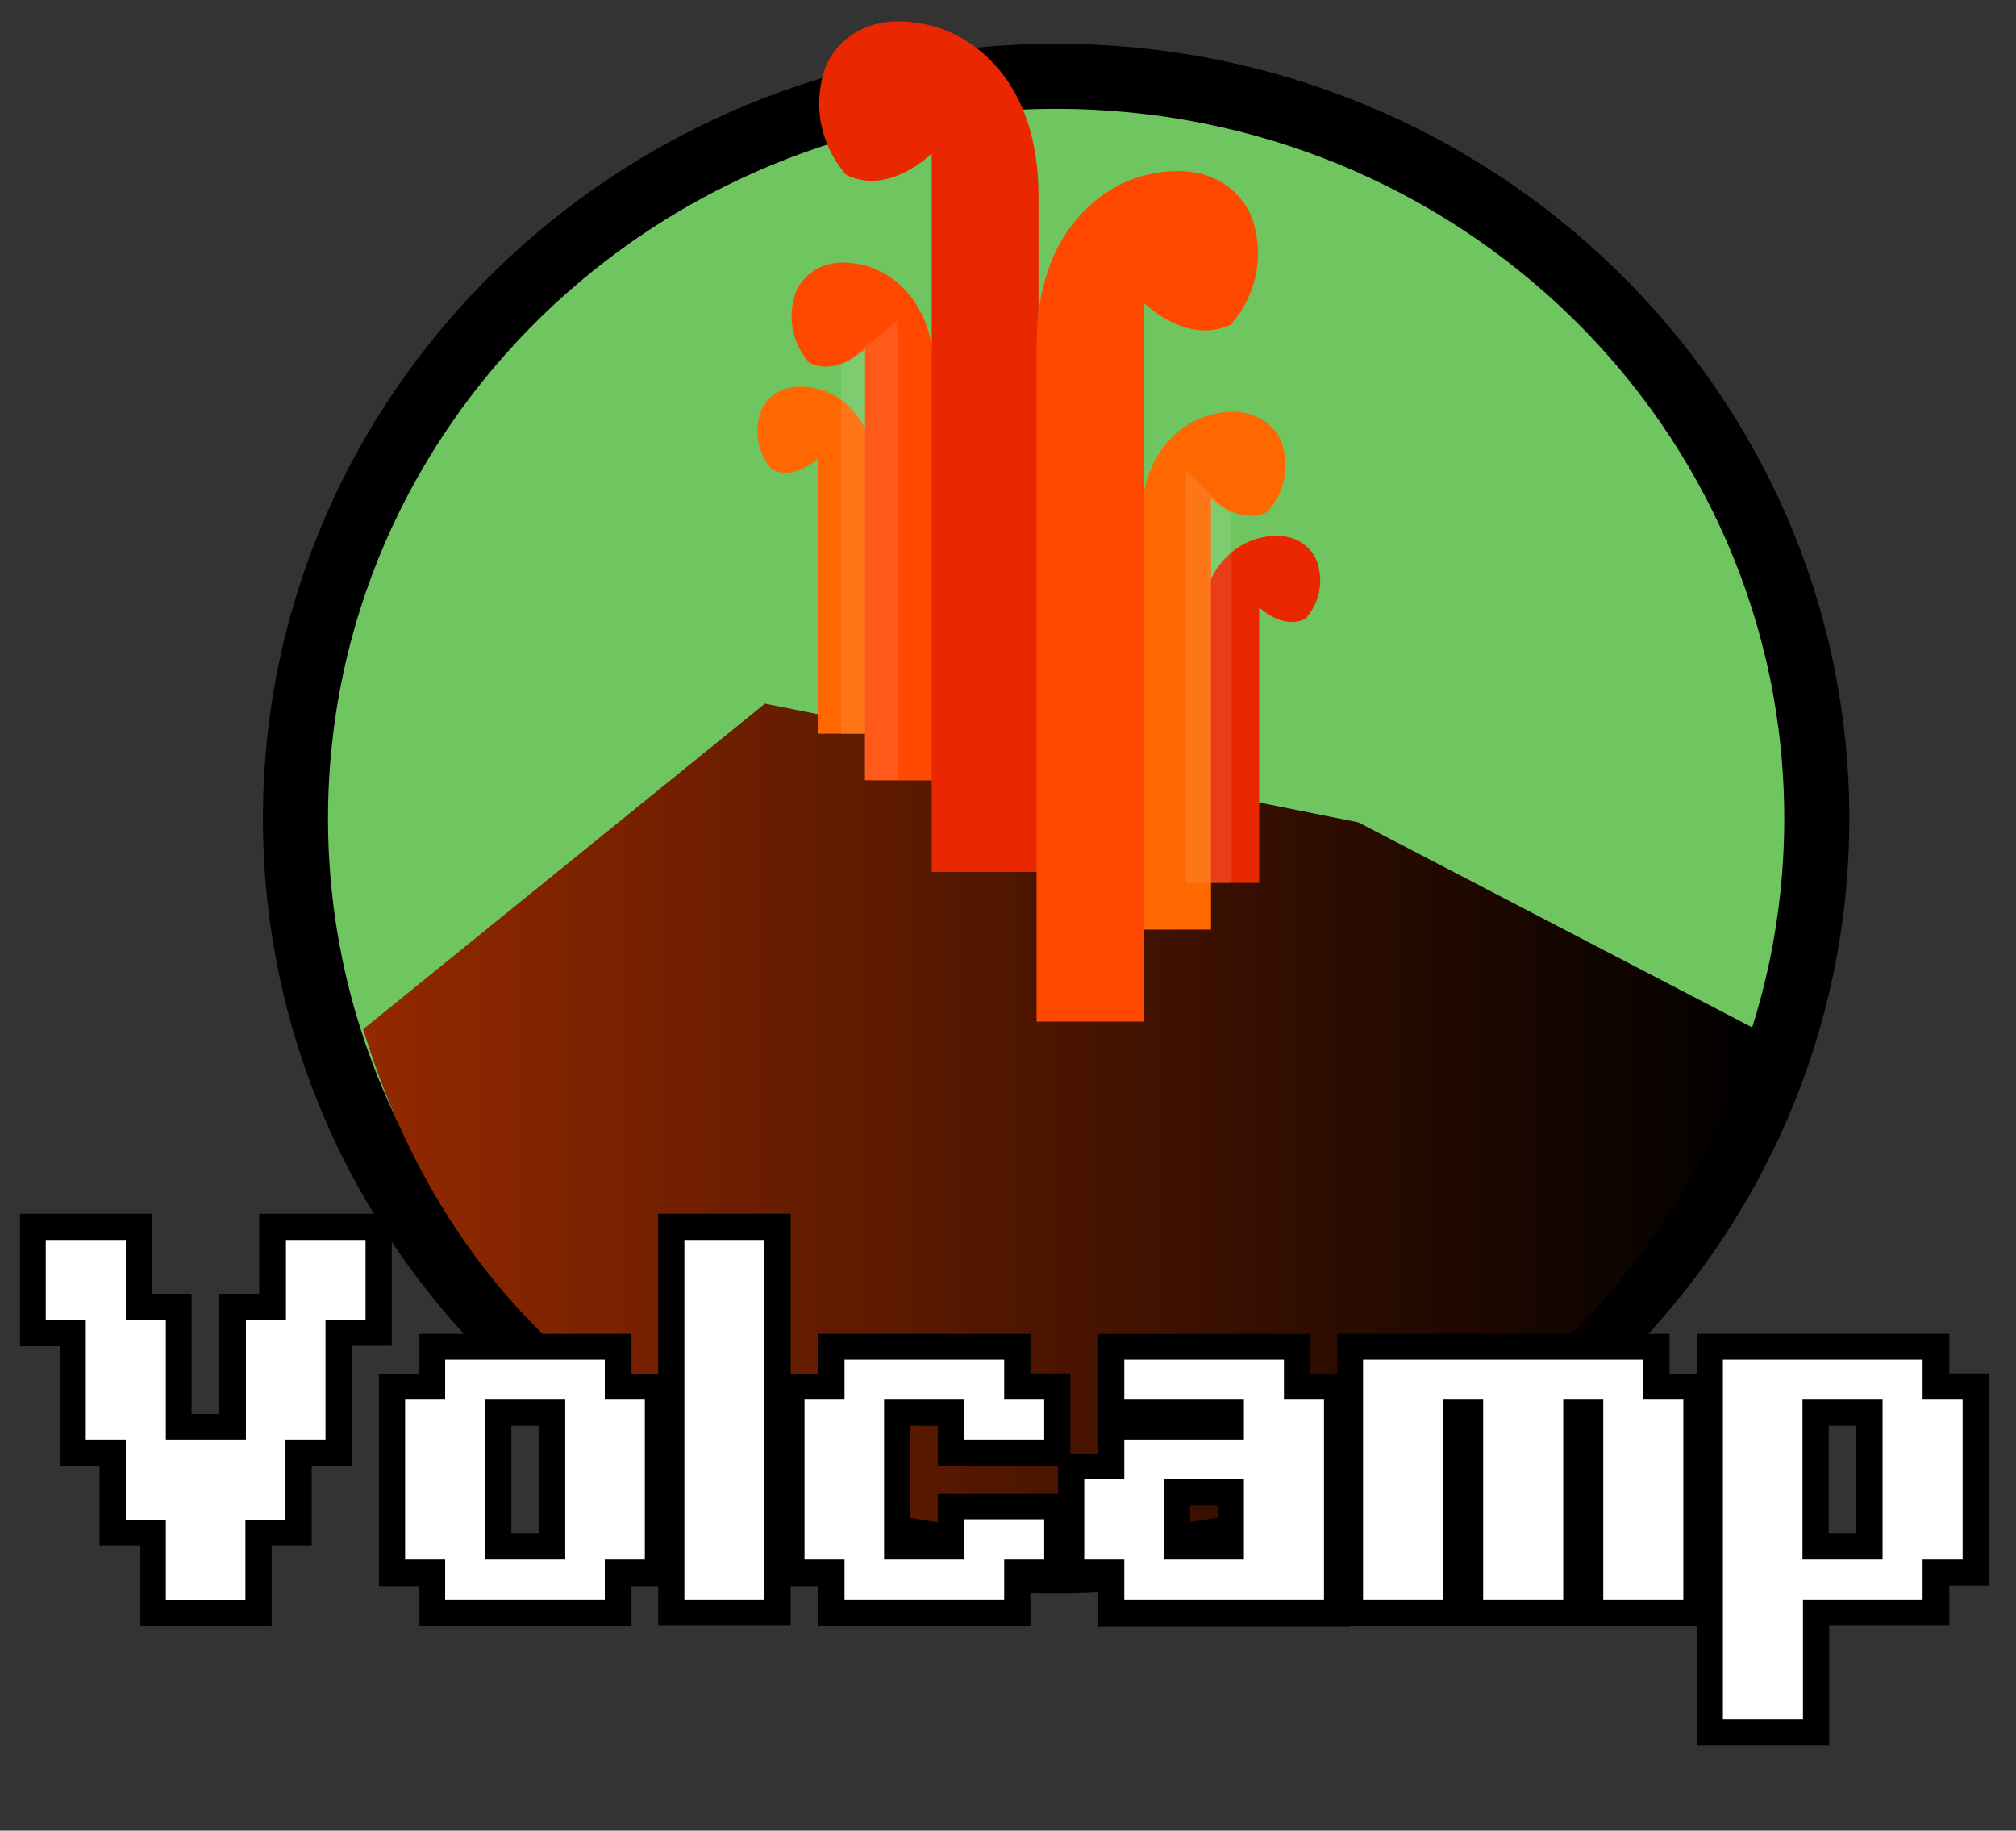
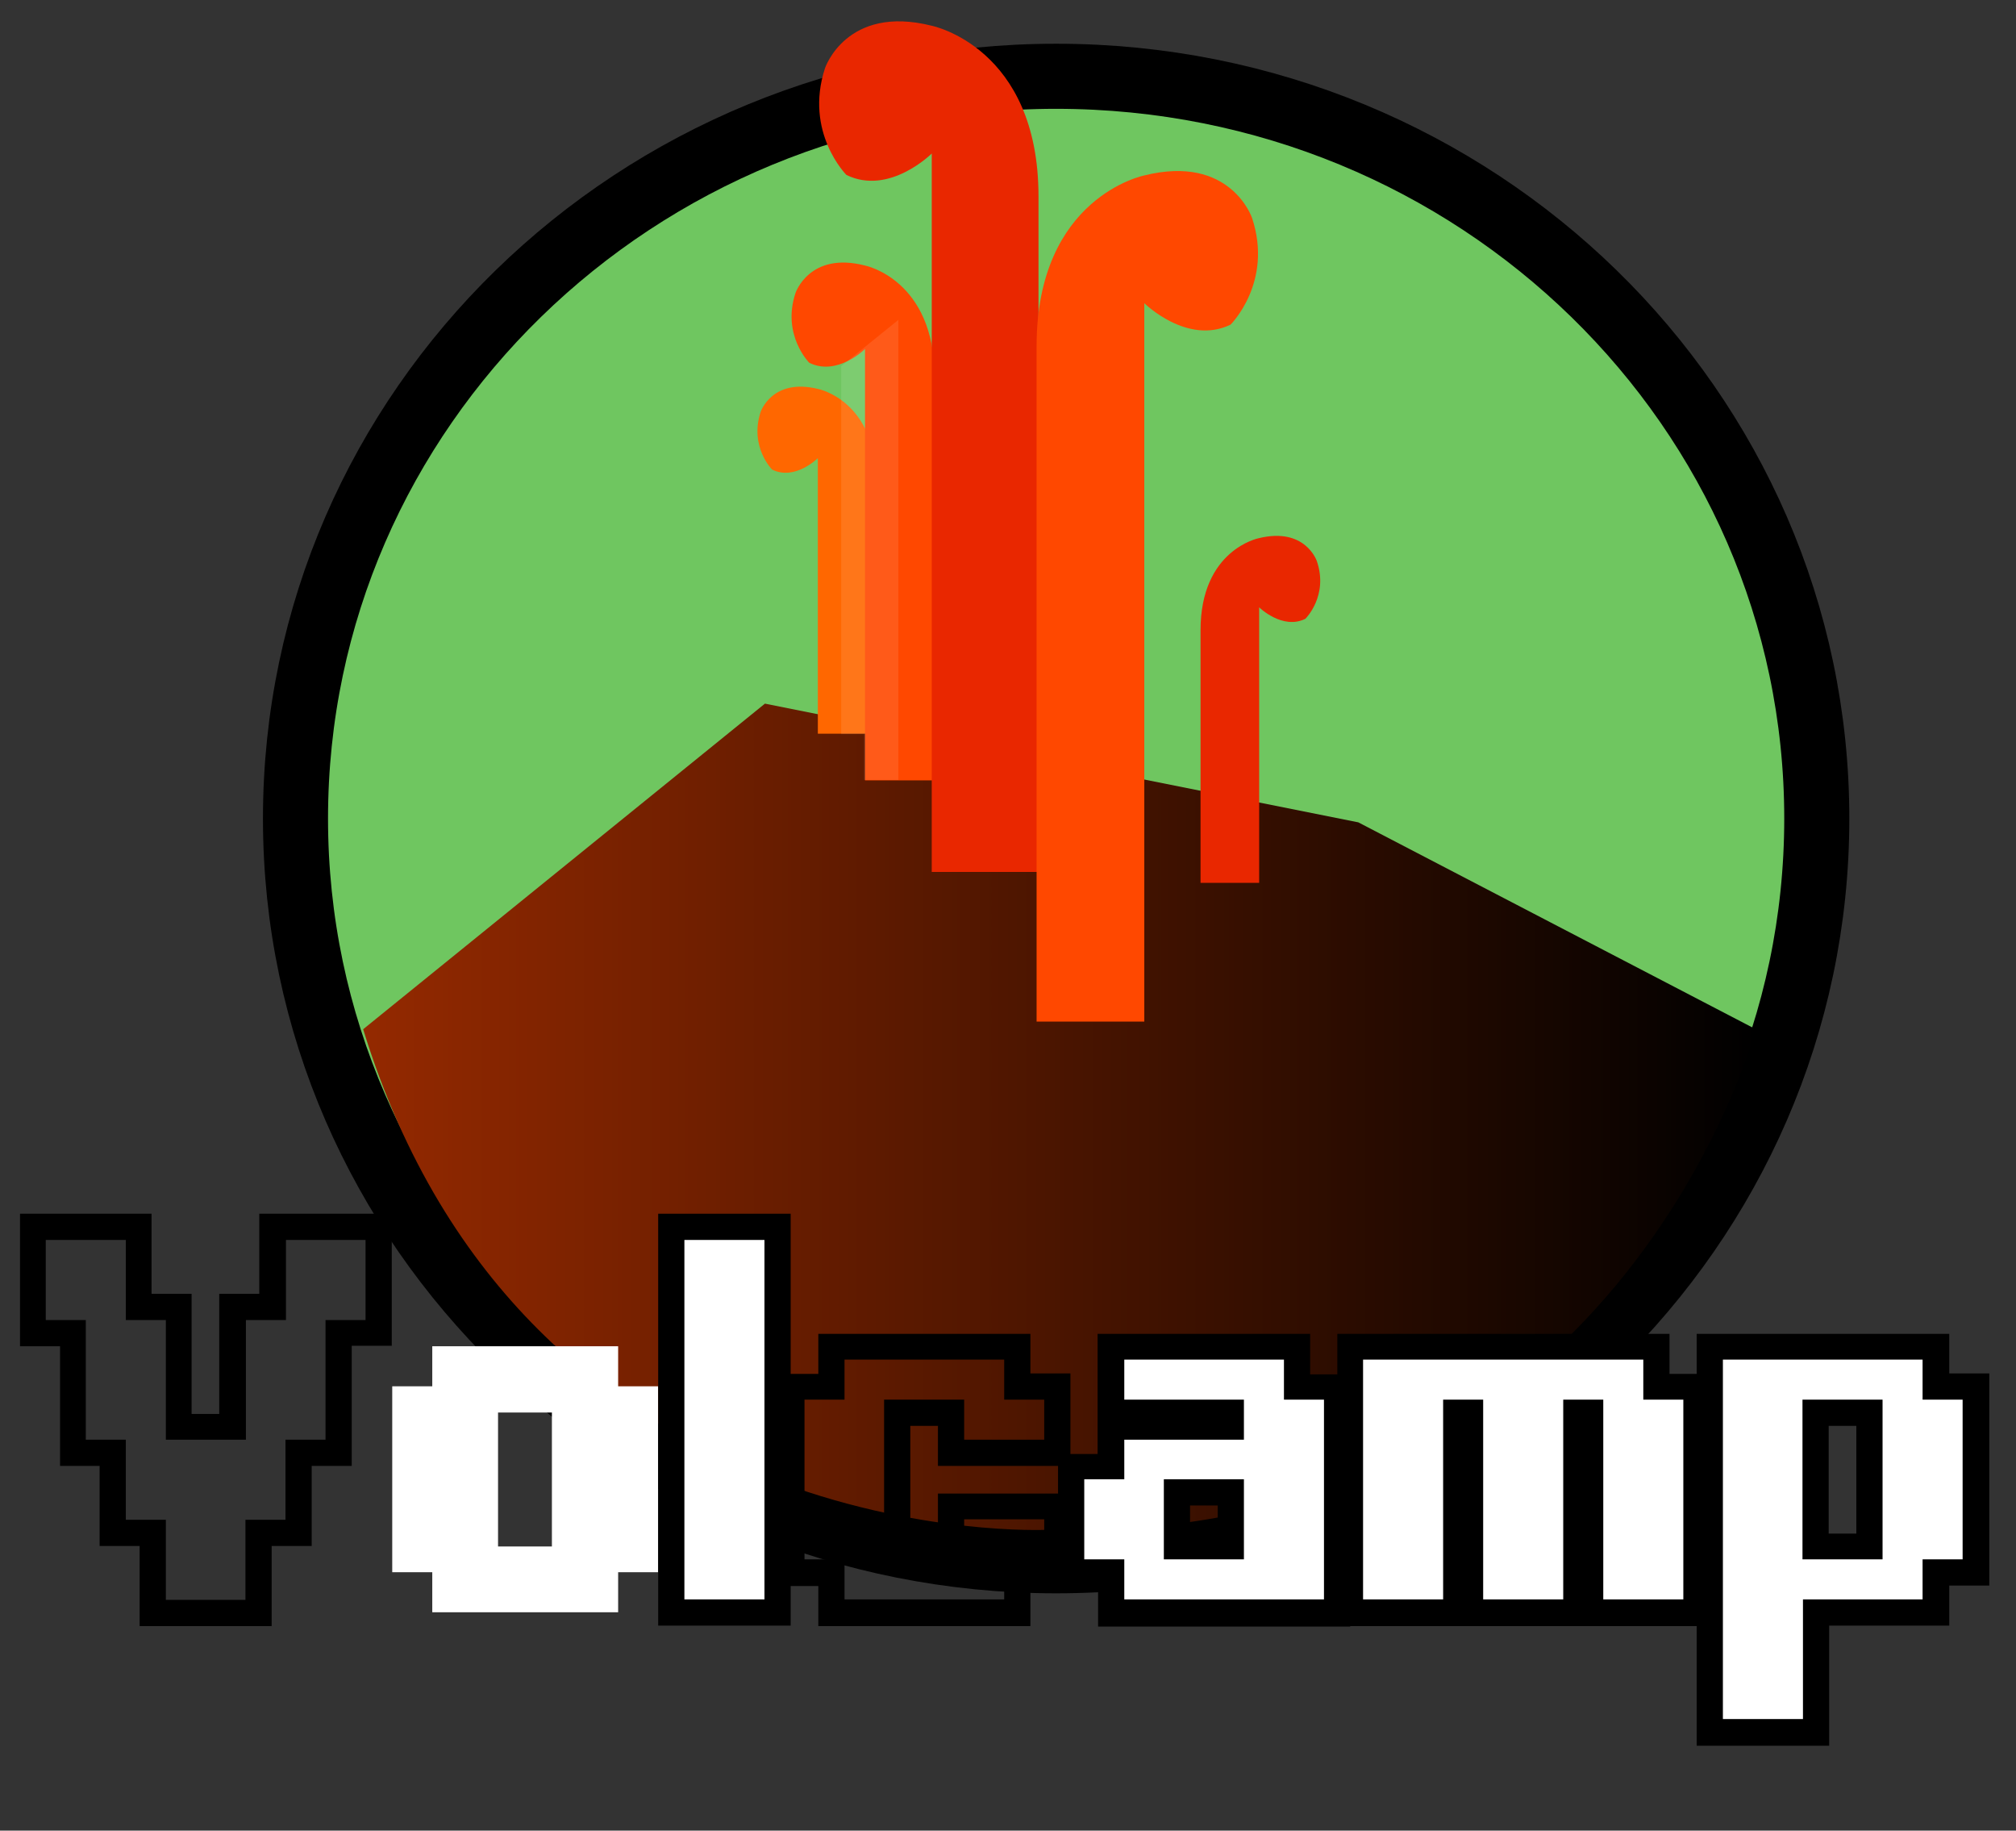
<svg xmlns="http://www.w3.org/2000/svg" width="423" height="384" viewBox="0 0 423 384" fill="none">
  <rect x="0" y="0" width="423" height="384" fill="#333333" stroke="none" />
  <path d="M221.6 327.4C309.745 327.4 381.2 257.691 381.2 171.7C381.2 85.709 309.745 16 221.6 16C133.455 16 62 85.709 62 171.7C62 257.691 133.455 327.4 221.6 327.4Z" fill="#6FC660" stroke="black" stroke-width="13.654" stroke-miterlimit="10" />
  <path d="M76.2 215.9L160.5 147.6L285 172.5L368.4 215.9C368.4 215.9 339.7 324.2 219.7 320.9C219.7 320.9 110.1 326.3 76.2 215.9Z" fill="url(#paint0_linear_488_27)" />
  <path d="M171.6 154V96.1C171.6 96.1 166.8 100.9 162 98.5C162 98.5 157.2 93.7 159.6 86.4C159.6 86.4 162 79.2 171.7 81.6C171.7 81.6 183.8 84 183.8 100.9V153.9H171.6V154Z" fill="#FF6700" />
  <path d="M181.5 163.6V73.2C181.5 73.2 175.7 79 169.8 76.1C169.8 76.1 164 70.3 166.9 61.5C166.9 61.5 169.8 52.7 181.5 55.7C181.5 55.7 196.1 58.6 196.1 79.1V163.7H181.5V163.6Z" fill="#FF4800" />
  <path d="M195.5 182.9V32.2C195.5 32.2 186.6 41.1 177.6 36.7C177.6 36.7 168.7 27.8 173.1 14.3C173.1 14.3 177.6 0.9 195.5 5.4C195.5 5.4 217.9 9.9 217.9 41.2V182.9H195.5Z" fill="#E92700" />
  <path d="M264.2 185.3V127.4C264.2 127.4 269.1 132.2 273.9 129.8C273.9 129.8 278.8 125 276.3 117.7C276.3 117.7 273.9 110.5 264.1 112.9C264.1 112.9 251.9 115.3 251.9 132.2V185.2H264.2V185.3Z" fill="#E92700" />
-   <path d="M254.1 194.9V104.5C254.1 104.5 260 110.3 265.9 107.4C265.9 107.4 271.8 101.6 268.9 92.8C268.9 92.8 265.9 84 254.1 87C254.1 87 239.3 89.9 239.3 110.4V195H254.1V194.9Z" fill="#FF6700" />
  <path d="M240.1 214.2V63.6C240.1 63.6 249.1 72.5 258.2 68.1C258.2 68.1 267.2 59.2 262.7 45.7C262.7 45.7 258.2 32.3 240.1 36.8C240.1 36.8 217.5 41.3 217.5 72.6V214.3H240.1V214.2Z" fill="#FF4800" />
  <g opacity="0.1">
    <path d="M188.5 163.6H181.3V154H176.5V76.8L188.5 67.1V163.6Z" fill="white" />
  </g>
-   <path opacity="0.1" d="M258.4 108.1L248.8 98.5V185.3H258.4V108.1Z" fill="white" />
-   <path d="M32 338.2V321.5H23.7V304.7H15.3V279.6H6.9V257.4H29.1V274.1H37.5V299.3H48.8V274.1H57.2V257.4H79.4V279.6H71V304.7H62.6V321.5H54.3V338.2H32Z" fill="white" />
  <path d="M76.7 260.1V276.9H68.3V302H59.9V318.8H51.5V335.6H34.8V318.8H26.4V302H18V276.9H9.6V260.1H26.4V276.9H34.8V302H51.6V276.9H60V260.1H76.7ZM82.1 254.6H76.6H59.9H54.4V260.1V271.4H51.5H46V276.9V296.6H40.2V276.9V271.4H34.7H31.8V260.1V254.6H26.3H9.6H4.2V260.1V276.9V282.4H9.7H12.6V302V307.5H18H20.9V318.8V324.3H26.4H29.3V335.6V341.1H34.8H51.6H57V335.6V324.3H59.9H65.4V318.8V307.5H68.3H73.8V302V282.3H76.7H82.2V276.8V260V254.6H82.1Z" fill="black" />
  <path d="M90.7 338.2V329.8H82.3V290.8H90.7V282.4H129.7V290.8H138.1V329.8H129.7V338.2H90.7ZM115.8 324.4V296.3H104.5V324.4H115.8Z" fill="white" />
-   <path d="M126.9 285.2V293.6H135.3V327.1H126.9V335.5H93.4V327.1H85V293.6H93.4V285.2H126.9ZM101.8 327.1H118.6V293.6H101.8V327.1ZM132.4 279.8H126.9H93.4H88V285.3V288.2H85H79.5V293.7V327.2V332.7H85H88V335.6V341.1H93.5H127H132.5V335.6V332.7H135.4H140.9V327.2V293.7V288.2H135.4H132.5V285.3V279.8H132.4ZM107.3 299.1H113.1V321.7H107.3V299.1Z" fill="black" />
  <path d="M163.2 257.4H141V338.3H163.2V257.4Z" fill="white" />
  <path d="M160.4 260.1V335.5H143.6V260.1H160.4ZM165.9 254.6H160.4H143.6H138.1V260.1V335.5V341H143.6H160.4H165.9V335.5V260.1V254.6Z" fill="black" />
-   <path d="M174.5 338.2V329.9H166.1V290.9H174.5V282.5H213.4V290.9H221.8V304.7H199.6V296.3H188.3V324.4H199.6V316H221.8V329.9H213.4V338.2H174.5Z" fill="white" />
  <path d="M210.7 285.2V293.6H219.1V302H202.3V293.6H185.5V327.1H202.3V318.7H219.1V327.1H210.7V335.5H177.2V327.1H168.8V293.6H177.2V285.2H210.7ZM216.2 279.8H210.7H177.2H171.7V285.3V288.2H168.8H163.3V293.7V327.2V332.7H168.8H171.7V335.6V341.1H177.2H210.7H216.2V335.6V332.7H219.1H224.6V327.2V318.8V313.3H219.1H202.3H196.8V318.8V321.7H191V299.1H196.8V302V307.5H202.3H219.1H224.6V302V293.6V288.1H219.1H216.2V285.2V279.8Z" fill="black" />
  <path d="M233.1 338.2V329.8H224.7V307.6H233.1V299.2H258.2V296.3H233.1V282.5H272.1V290.9H280.5V338.3H233.1V338.2ZM258.3 324.4V313.1H247V324.4H258.3Z" fill="white" />
  <path d="M269.4 285.2V293.6H277.8V335.5H235.9V327.1H227.5V310.3H235.9V302H261V293.6H235.9V285.2H269.4ZM244.2 327.1H261V310.3H244.2V327.1ZM274.8 279.8H269.3H235.8H230.3V285.3V293.7V299.2V302.1V305H227.4H222V310.5V327.3V332.8H227.5H230.4V335.7V341.2H235.9H277.8H283.3V335.7V293.8V288.3H277.8H274.9V285.4V279.8H274.8ZM249.7 315.8H255.5V321.6H249.7V315.8Z" fill="black" />
  <path d="M333.7 338.2V296.3H330.7V338.2H308.5V296.3H305.6V338.2H283.4V282.5H347.5V290.9H355.9V338.2H333.7Z" fill="white" />
  <path d="M344.8 285.2V293.6H353.2V335.5H336.4V293.6H328V335.5H311.2V293.6H302.8V335.5H286V285.2H344.8ZM350.2 279.8H344.7H286.1H280.6V285.3V335.6V341.1H286.1H302.9H308.4H311.3H328H333.5H336.4H353.2H358.7V335.6V293.7V288.2H353.2H350.3V285.3V279.8H350.2Z" fill="black" />
  <path d="M358.8 363.4V282.5H406.2V290.9H414.6V329.9H406.2V338.3H381V363.4H358.8ZM392.3 324.4V296.3H381V324.4H392.3Z" fill="white" />
  <path d="M403.4 285.2V293.6H411.8V327.1H403.4V335.5H378.3V360.6H361.5V285.2H403.4ZM378.3 327.1H395V293.6H378.2V327.1M408.9 279.8H403.4H361.5H356V285.3V360.7V366.2H361.5H378.3H383.8V360.7V341H403.5H409V335.5V332.6H411.9H417.4V327.1V293.6V288.1H411.9H409V285.2V279.8H408.9ZM383.7 299.1H389.5V321.7H383.7V299.1Z" fill="black" />
  <defs>
    <linearGradient id="paint0_linear_488_27" x1="76.178" y1="234.282" x2="368.378" y2="234.282" gradientUnits="userSpaceOnUse">
      <stop stop-color="#942900" />
      <stop offset="1" />
    </linearGradient>
  </defs>
</svg>